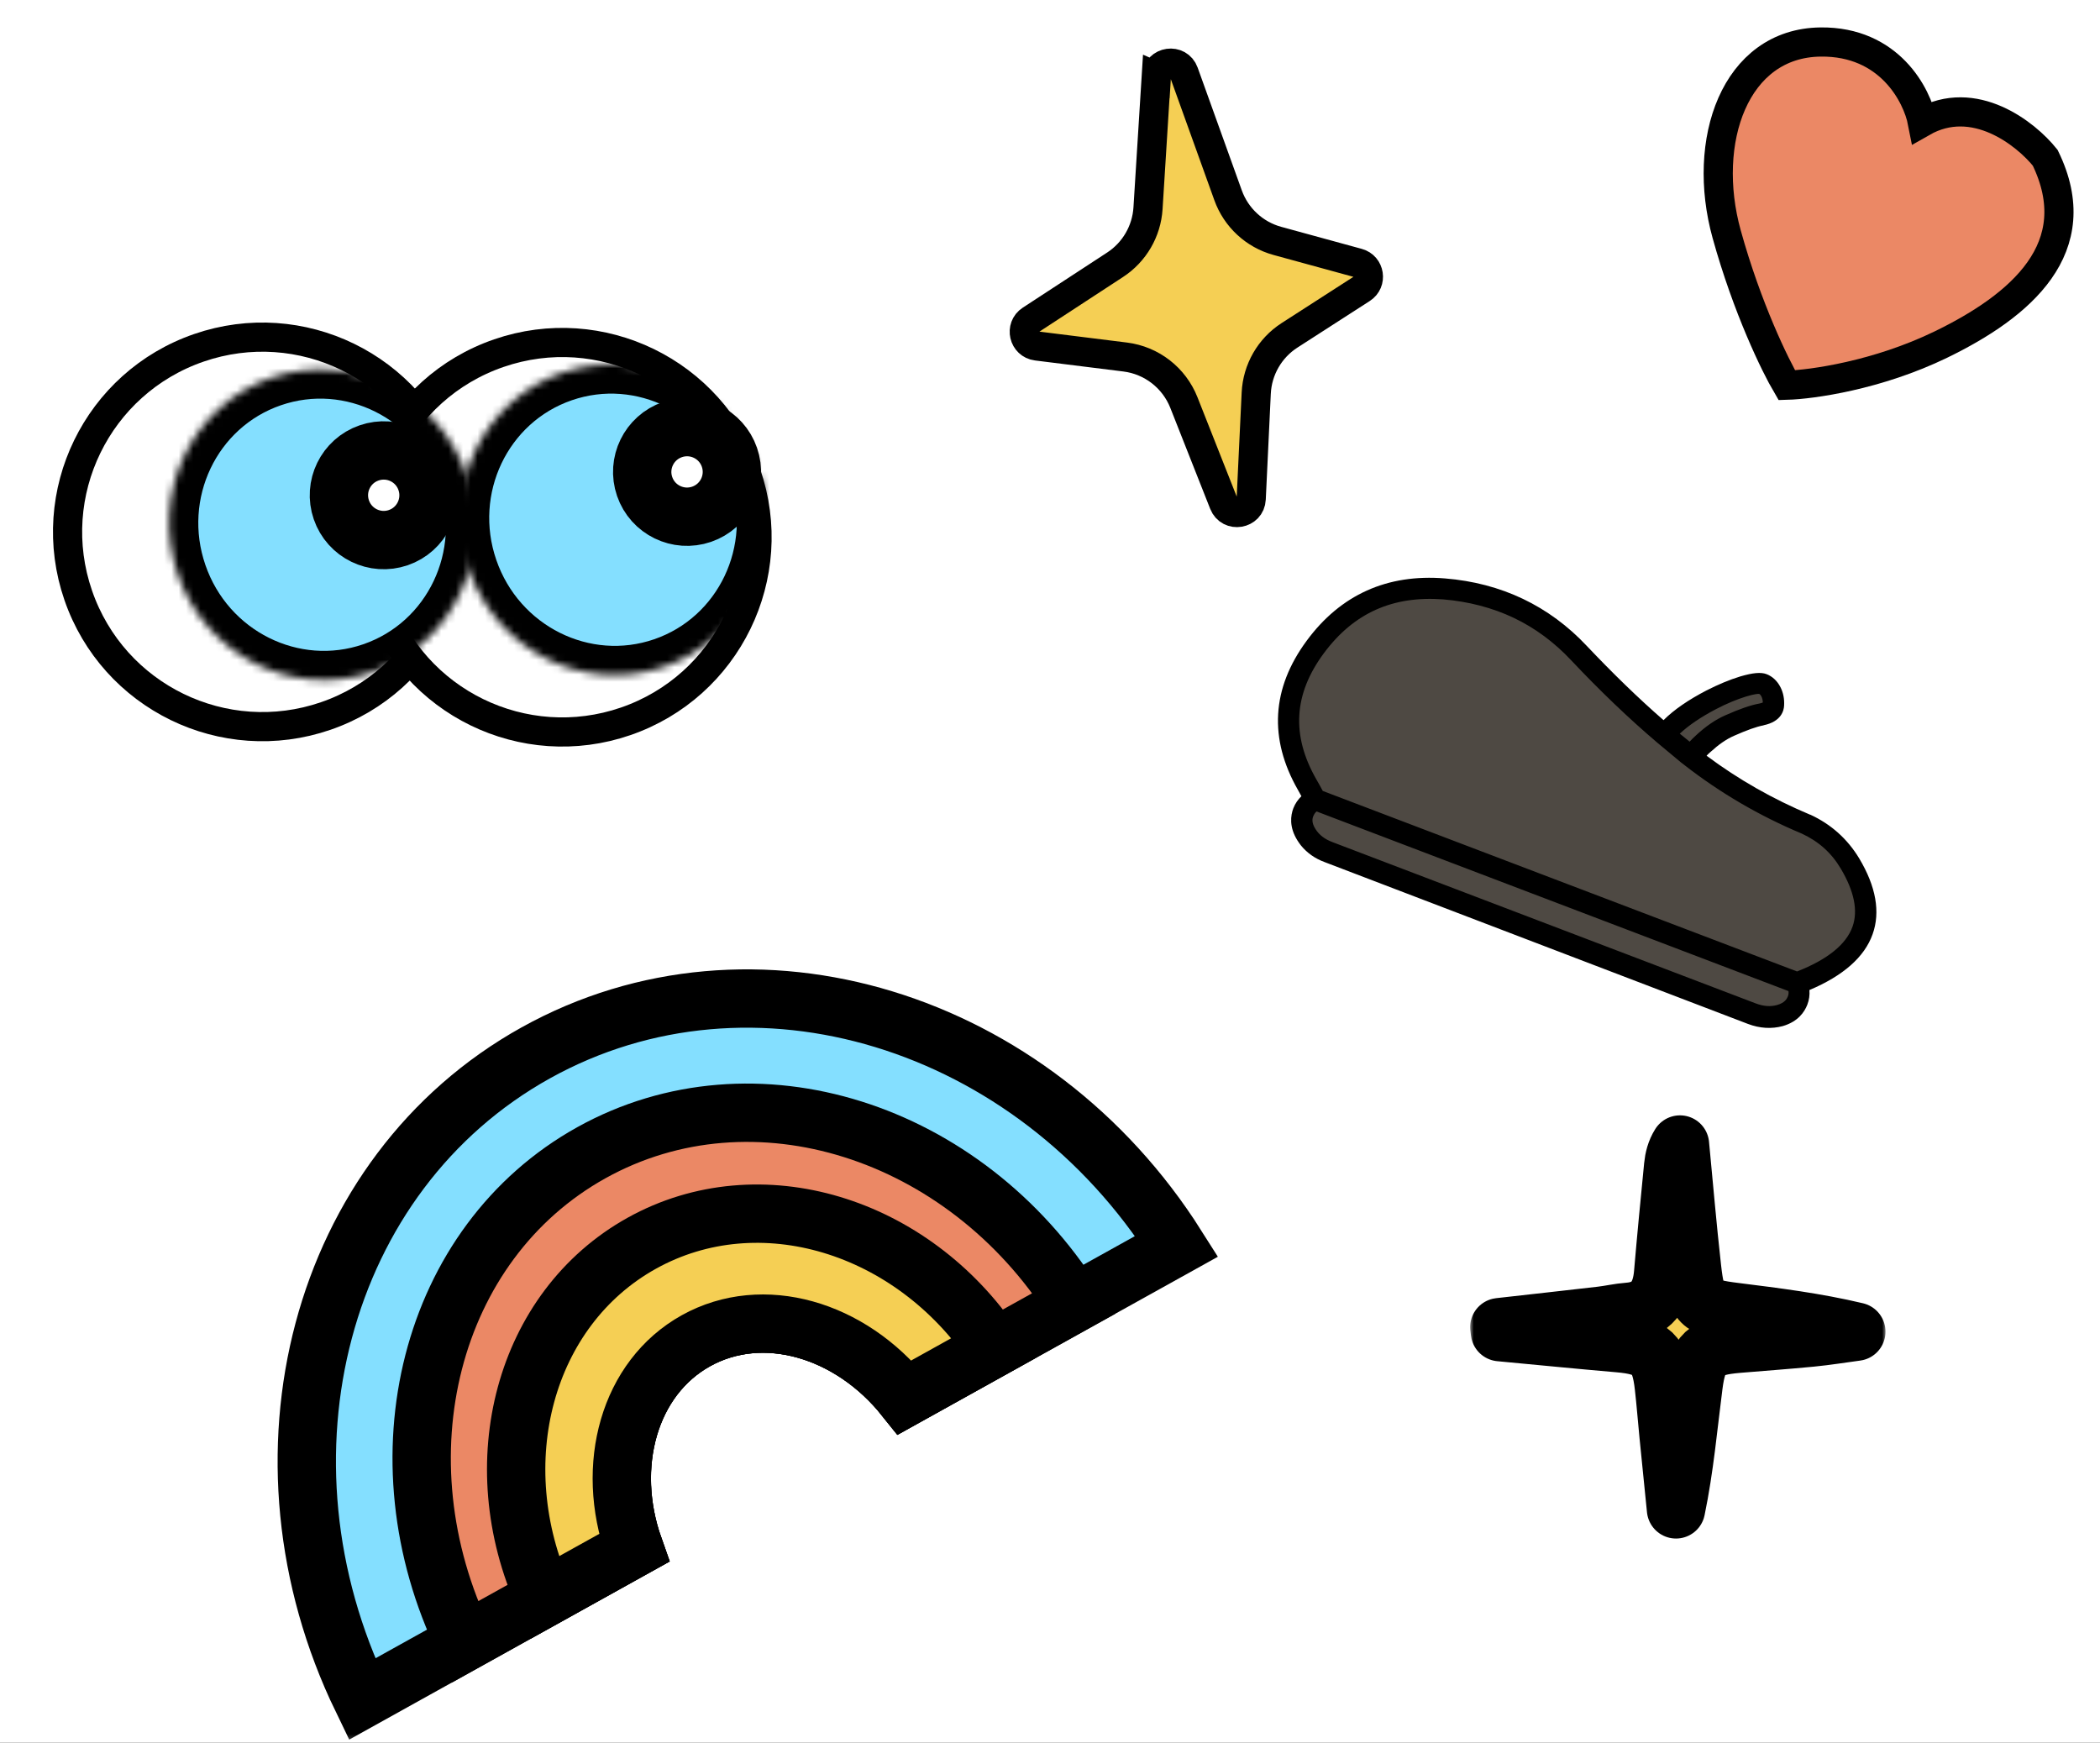
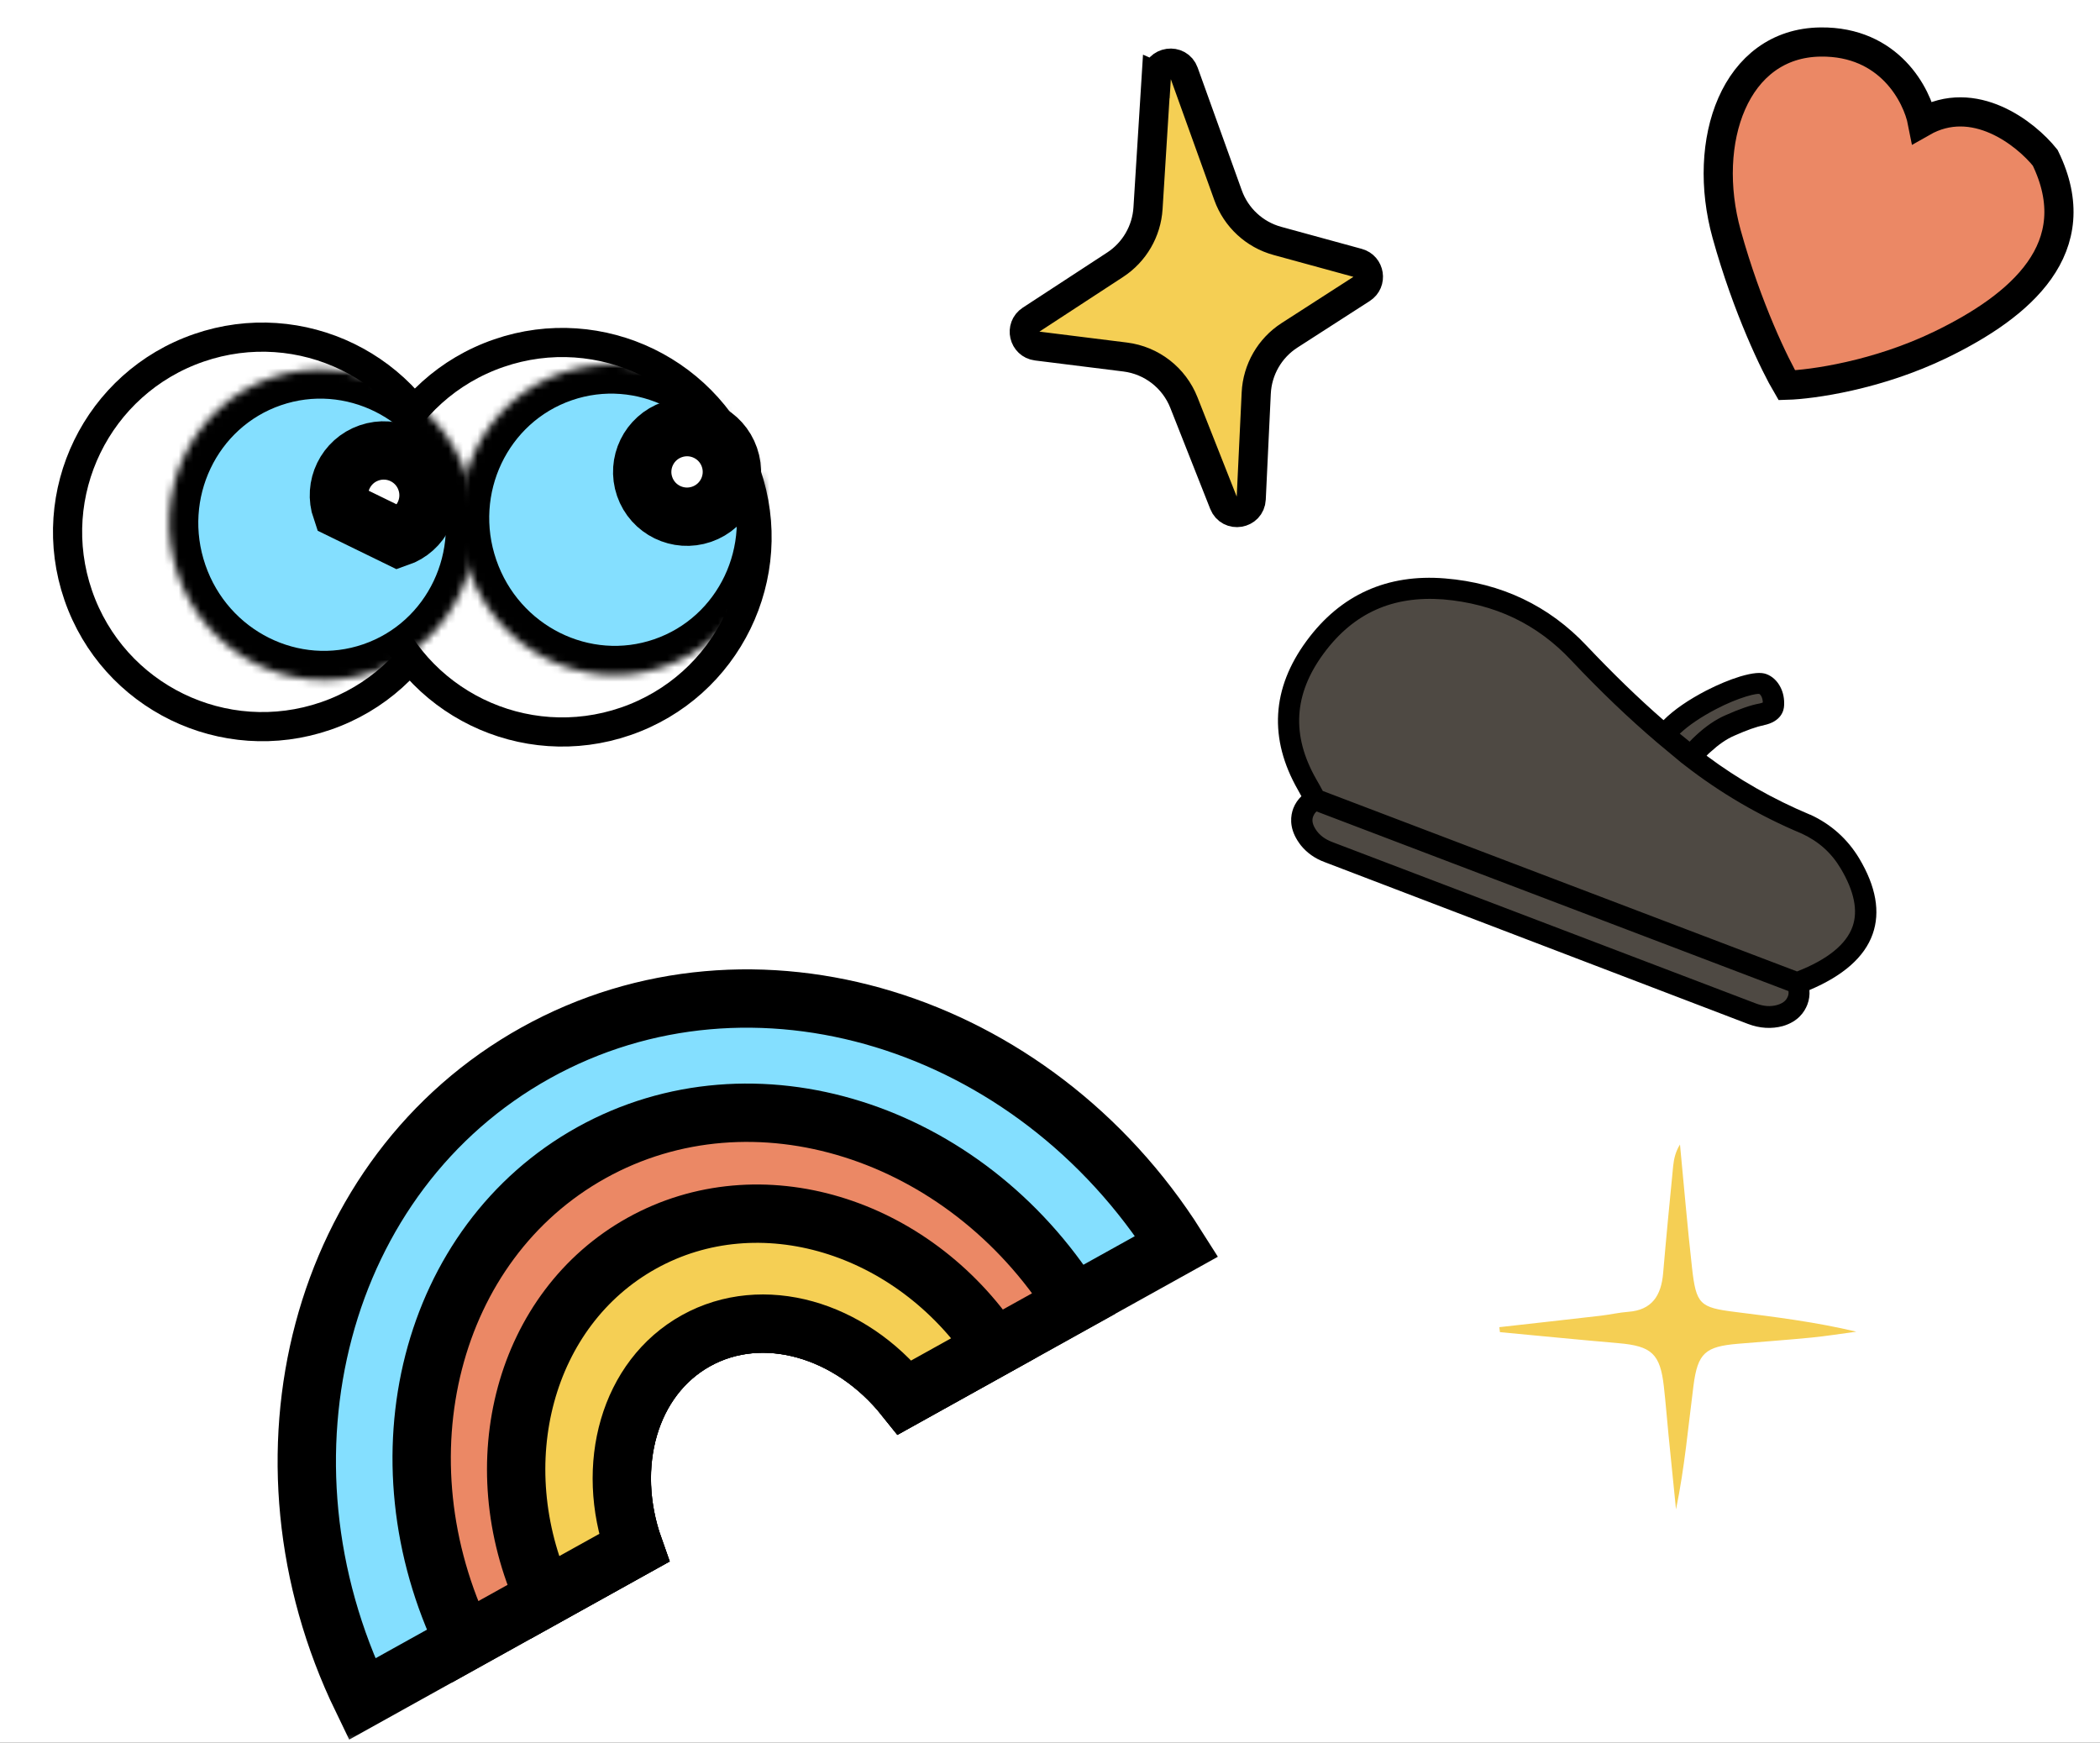
<svg xmlns="http://www.w3.org/2000/svg" width="288" height="239" viewBox="0 0 288 239" fill="none">
  <rect width="288" height="239" fill="#3A3A3A" />
  <g clip-path="url(#clip0_2_288)">
    <rect width="1512" height="6003" transform="translate(-175 -4661)" fill="white" />
    <path d="M231.385 103.348C230.346 102.492 229.308 101.635 228.251 100.755C224.359 97.417 220.463 93.703 216.569 89.572C211.643 84.314 205.458 81.366 198.052 80.775C190.628 80.162 184.744 82.833 180.387 88.726C175.907 94.794 175.535 101.074 179.249 107.585C179.639 108.25 180.007 108.934 180.352 109.637L246.477 134.794C255.759 131.323 258.195 125.859 253.745 118.398C252.304 115.977 250.281 114.144 247.69 112.961C241.969 110.583 236.718 107.481 231.929 103.738C231.731 103.634 231.56 103.471 231.385 103.348ZM240.254 138.953C241.619 139.468 242.903 139.558 244.128 139.203C245.353 138.849 246.154 138.16 246.525 137.176C246.835 136.394 246.81 135.62 246.477 134.794L180.375 109.618C179.586 109.996 179.045 110.587 178.718 111.346C178.323 112.348 178.488 113.387 179.171 114.458C179.854 115.528 180.878 116.321 182.202 116.832L240.254 138.953ZM241.709 93.771C241.267 93.6 240.379 93.718 239.045 94.124C237.646 94.543 236.208 95.147 234.666 95.948C231.76 97.444 229.615 99.039 228.232 100.732C229.289 101.612 230.346 102.492 231.366 103.326C231.541 103.448 231.694 103.589 231.887 103.734C232.391 103.097 232.954 102.487 233.531 101.942C234.731 100.813 235.943 99.978 237.166 99.436C239.001 98.623 240.45 98.125 241.534 97.923C242.6 97.698 243.146 97.254 243.172 96.589C243.198 95.925 243.092 95.33 242.831 94.824C242.612 94.322 242.21 93.968 241.709 93.771Z" fill="#4E4943" />
    <path d="M178.413 115.944C178.247 115.739 178.103 115.516 177.94 115.27C176.774 113.42 176.999 111.837 177.37 110.853C177.626 110.191 178.015 109.647 178.479 109.194C178.32 108.907 178.162 108.62 178.004 108.332C173.988 101.312 174.382 94.408 179.201 87.875C183.853 81.553 190.257 78.684 198.159 79.326C205.895 79.951 212.457 83.083 217.628 88.595C221.129 92.29 224.637 95.714 228.141 98.763C229.604 97.307 231.577 95.965 234.022 94.694C235.628 93.878 237.176 93.223 238.662 92.77C240.403 92.26 241.497 92.164 242.261 92.451C243.084 92.764 243.749 93.395 244.183 94.253C244.565 95.001 244.728 95.852 244.676 96.764C244.65 97.428 244.306 98.957 241.877 99.459C241.877 99.459 241.877 99.459 241.854 99.478C240.898 99.651 239.555 100.139 237.829 100.901C236.738 101.373 235.659 102.138 234.577 103.133C234.577 103.133 234.577 103.133 234.554 103.151C234.372 103.299 234.208 103.47 234.045 103.641C238.404 106.902 243.175 109.601 248.234 111.724L248.275 111.728C251.123 113.041 253.377 115.065 254.981 117.731C257.278 121.574 257.9 125.078 256.817 128.116C255.703 131.254 252.793 133.813 248.149 135.778C248.205 136.451 248.115 137.13 247.859 137.792C247.465 138.794 246.601 140.102 244.494 140.721C242.971 141.128 241.353 141.046 239.707 140.419L181.682 118.238C180.335 117.746 179.247 116.967 178.413 115.944ZM180.415 113.709C180.935 114.533 181.692 115.09 182.735 115.489L240.787 137.61C241.831 138.009 242.803 138.087 243.726 137.827C244.737 137.535 245.039 137.023 245.178 136.683C245.286 136.444 245.311 136.196 245.277 135.922L180.559 111.284C180.354 111.451 180.228 111.667 180.12 111.906C179.958 112.265 179.858 112.838 180.415 113.709ZM227.302 101.867C223.369 98.524 219.399 94.719 215.487 90.566C213.155 88.075 210.499 86.114 207.595 84.733C204.692 83.352 201.421 82.496 197.927 82.201C190.994 81.679 185.639 84.071 181.549 89.595C177.409 95.198 177.082 100.836 180.511 106.858C180.814 107.369 181.112 107.921 181.41 108.473L246.45 133.227C250.642 131.592 253.213 129.498 254.068 127.063C254.832 124.889 254.291 122.227 252.459 119.141C251.162 116.944 249.402 115.388 247.092 114.318C241.293 111.889 235.881 108.729 230.995 104.914C230.82 104.792 230.667 104.651 230.492 104.529L230.473 104.506C229.435 103.649 228.378 102.769 227.302 101.867ZM241.253 95.162C241.129 95.15 240.648 95.163 239.464 95.521C238.194 95.913 236.778 96.498 235.346 97.248C233.275 98.329 231.594 99.47 230.371 100.617C230.832 100.998 231.276 101.356 231.719 101.714C231.977 101.428 232.277 101.146 232.577 100.864C233.891 99.643 235.239 98.696 236.636 98.089C238.581 97.224 240.116 96.693 241.306 96.481C241.539 96.443 241.671 96.373 241.758 96.34C241.751 96.006 241.675 95.727 241.554 95.485C241.447 95.307 241.373 95.216 241.253 95.162Z" fill="black" />
    <path d="M158.573 10.483L157.442 28.561C157.244 31.71 155.573 34.581 152.94 36.302L141.356 43.87C139.833 44.864 140.38 47.225 142.186 47.45L154.317 48.964C157.934 49.417 161.021 51.809 162.364 55.213L167.831 69.053C168.607 71.014 171.493 70.531 171.594 68.428L172.283 53.918C172.435 50.691 174.135 47.736 176.848 45.988L186.774 39.596C188.193 38.679 187.859 36.507 186.232 36.062L175.18 33.037C172.044 32.18 169.522 29.845 168.421 26.781L162.371 9.954C161.654 7.957 158.72 8.373 158.588 10.49" fill="#F5CF54" />
    <path d="M158.573 10.483L157.442 28.561C157.244 31.71 155.573 34.581 152.94 36.302L141.356 43.87C139.833 44.864 140.38 47.225 142.186 47.45L154.317 48.964C157.934 49.417 161.021 51.809 162.364 55.213L167.831 69.053C168.607 71.014 171.493 70.531 171.594 68.428L172.283 53.918C172.435 50.691 174.135 47.736 176.848 45.988L186.774 39.596C188.193 38.679 187.859 36.507 186.232 36.062L175.18 33.037C172.044 32.18 169.522 29.845 168.421 26.781L162.371 9.954C161.654 7.957 158.72 8.373 158.588 10.49L158.573 10.483Z" stroke="black" stroke-width="4" stroke-miterlimit="10" />
    <mask id="path-5-outside-1_2_288" maskUnits="userSpaceOnUse" x="11.31" y="107.324" width="156.583" height="131.721" fill="black">
      <rect fill="white" x="11.31" y="107.324" width="156.583" height="131.721" />
      <path d="M95.448 183.868C104.638 178.759 116.608 182.292 124.081 191.647L161.379 170.914C141.688 139.789 103.227 127.854 73.49 144.385C43.752 160.915 33.596 199.876 49.649 233.023L86.947 212.289C82.943 201.009 86.257 188.977 95.448 183.868Z" />
    </mask>
    <path d="M95.448 183.868C104.638 178.759 116.608 182.292 124.081 191.647L161.379 170.914C141.688 139.789 103.227 127.854 73.49 144.385C43.752 160.915 33.596 199.876 49.649 233.023L86.947 212.289C82.943 201.009 86.257 188.977 95.448 183.868Z" fill="#84DFFF" />
    <path d="M95.448 183.868C104.638 178.759 116.608 182.292 124.081 191.647L161.379 170.914C141.688 139.789 103.227 127.854 73.49 144.385C43.752 160.915 33.596 199.876 49.649 233.023L86.947 212.289C82.943 201.009 86.257 188.977 95.448 183.868Z" stroke="black" stroke-width="8" mask="url(#path-5-outside-1_2_288)" />
    <mask id="path-6-outside-2_2_288" maskUnits="userSpaceOnUse" x="32.993" y="129.238" width="120.449" height="102.578" fill="black">
      <rect fill="white" x="32.993" y="129.238" width="120.449" height="102.578" />
      <path d="M95.448 183.868C104.639 178.76 116.608 182.292 124.081 191.647L147.316 178.731C132.331 154.998 103.357 145.716 81.109 158.084C58.86 170.451 51.459 199.953 63.713 225.205L86.948 212.289C82.944 201.009 86.258 188.977 95.448 183.868Z" />
    </mask>
    <path d="M95.448 183.868C104.639 178.76 116.608 182.292 124.081 191.647L147.316 178.731C132.331 154.998 103.357 145.716 81.109 158.084C58.86 170.451 51.459 199.953 63.713 225.205L86.948 212.289C82.944 201.009 86.258 188.977 95.448 183.868Z" fill="#EB8865" />
    <path d="M95.448 183.868C104.639 178.76 116.608 182.292 124.081 191.647L147.316 178.731C132.331 154.998 103.357 145.716 81.109 158.084C58.86 170.451 51.459 199.953 63.713 225.205L86.948 212.289C82.944 201.009 86.258 188.977 95.448 183.868Z" stroke="black" stroke-width="8" mask="url(#path-6-outside-2_2_288)" />
    <mask id="path-7-outside-3_2_288" maskUnits="userSpaceOnUse" x="50.836" y="147.722" width="91.794" height="78.197" fill="black">
      <rect fill="white" x="50.836" y="147.722" width="91.794" height="78.197" />
      <path d="M95.448 183.868C104.638 178.76 116.608 182.292 124.081 191.647L136.38 184.81C125.124 167.967 104.173 161.518 88.017 170.499C71.86 179.481 66.281 200.677 74.65 219.125L86.95 212.288C82.947 201.008 86.26 188.976 95.451 183.867L95.448 183.868Z" />
    </mask>
    <path d="M95.448 183.868C104.638 178.76 116.608 182.292 124.081 191.647L136.38 184.81C125.124 167.967 104.173 161.518 88.017 170.499C71.86 179.481 66.281 200.677 74.65 219.125L86.95 212.288C82.947 201.008 86.26 188.976 95.451 183.867L95.448 183.868Z" fill="#F5CF54" />
    <path d="M95.448 183.868C104.638 178.76 116.608 182.292 124.081 191.647L136.38 184.81C125.124 167.967 104.173 161.518 88.017 170.499C71.86 179.481 66.281 200.677 74.65 219.125L86.95 212.288C82.947 201.008 86.26 188.976 95.451 183.867L95.448 183.868Z" stroke="black" stroke-width="8" mask="url(#path-7-outside-3_2_288)" />
    <mask id="path-8-outside-4_2_288" maskUnits="userSpaceOnUse" x="201.621" y="151.962" width="57" height="60" fill="black">
-       <rect fill="white" x="201.621" y="151.962" width="57" height="60" />
-       <path d="M205.621 182.011C210.27 181.49 214.914 180.974 219.563 180.437C220.814 180.291 222.049 179.998 223.305 179.906C226.555 179.667 227.827 177.676 228.087 174.611C228.506 169.701 228.983 164.796 229.465 159.897C229.566 158.894 229.81 157.901 230.398 156.962C230.939 162.594 231.416 168.23 232.047 173.851C232.614 178.896 233.112 179.32 237.989 179.927C243.492 180.616 248.994 181.3 254.581 182.629C252.519 182.906 250.457 183.242 248.384 183.443C245.04 183.768 241.689 184.007 238.344 184.289C233.886 184.669 232.826 185.537 232.248 190.04C231.527 195.65 231.034 201.292 229.852 206.999C229.513 203.625 229.168 200.25 228.834 196.876C228.612 194.641 228.442 192.395 228.188 190.159C227.684 185.662 226.507 184.598 221.964 184.208C216.541 183.741 211.124 183.199 205.706 182.694C205.679 182.466 205.648 182.238 205.621 182.011Z" />
-     </mask>
+       </mask>
    <path d="M205.621 182.011C210.27 181.49 214.914 180.974 219.563 180.437C220.814 180.291 222.049 179.998 223.305 179.906C226.555 179.667 227.827 177.676 228.087 174.611C228.506 169.701 228.983 164.796 229.465 159.897C229.566 158.894 229.81 157.901 230.398 156.962C230.939 162.594 231.416 168.23 232.047 173.851C232.614 178.896 233.112 179.32 237.989 179.927C243.492 180.616 248.994 181.3 254.581 182.629C252.519 182.906 250.457 183.242 248.384 183.443C245.04 183.768 241.689 184.007 238.344 184.289C233.886 184.669 232.826 185.537 232.248 190.04C231.527 195.65 231.034 201.292 229.852 206.999C229.513 203.625 229.168 200.25 228.834 196.876C228.612 194.641 228.442 192.395 228.188 190.159C227.684 185.662 226.507 184.598 221.964 184.208C216.541 183.741 211.124 183.199 205.706 182.694C205.679 182.466 205.648 182.238 205.621 182.011Z" fill="#F5CF54" />
    <path d="M205.621 182.011C210.27 181.49 214.914 180.974 219.563 180.437C220.814 180.291 222.049 179.998 223.305 179.906C226.555 179.667 227.827 177.676 228.087 174.611C228.506 169.701 228.983 164.796 229.465 159.897C229.566 158.894 229.81 157.901 230.398 156.962C230.939 162.594 231.416 168.23 232.047 173.851C232.614 178.896 233.112 179.32 237.989 179.927C243.492 180.616 248.994 181.3 254.581 182.629C252.519 182.906 250.457 183.242 248.384 183.443C245.04 183.768 241.689 184.007 238.344 184.289C233.886 184.669 232.826 185.537 232.248 190.04C231.527 195.65 231.034 201.292 229.852 206.999C229.513 203.625 229.168 200.25 228.834 196.876C228.612 194.641 228.442 192.395 228.188 190.159C227.684 185.662 226.507 184.598 221.964 184.208C216.541 183.741 211.124 183.199 205.706 182.694C205.679 182.466 205.648 182.238 205.621 182.011Z" stroke="black" stroke-width="8" stroke-linejoin="round" mask="url(#path-8-outside-4_2_288)" />
    <path d="M44.68 98.185C58.624 93.381 66.035 78.181 61.23 64.24C56.426 50.299 41.224 42.895 27.28 47.699C13.336 52.502 5.923 67.697 10.729 81.644C15.536 95.59 30.738 102.994 44.682 98.191" fill="white" />
    <path d="M44.682 98.191C58.628 93.386 66.038 78.188 61.232 64.246C56.427 50.303 41.226 42.894 27.28 47.699C13.334 52.503 5.924 67.701 10.729 81.644C15.535 95.587 30.736 102.995 44.682 98.191Z" stroke="black" stroke-width="4" />
    <path d="M85.81 98.924C99.754 94.121 107.166 78.921 102.361 64.979C97.556 51.038 82.353 43.629 68.408 48.433C54.464 53.236 47.053 68.436 51.858 82.378C56.663 96.319 71.866 103.728 85.81 98.924Z" fill="white" />
    <path d="M85.81 98.924C99.756 94.12 107.166 78.922 102.361 64.979C97.555 51.036 82.354 43.628 68.408 48.433C54.462 53.237 47.052 68.435 51.858 82.378C56.663 96.32 71.864 103.729 85.81 98.924Z" stroke="black" stroke-width="4" />
    <mask id="path-13-inside-5_2_288" fill="white">
      <path d="M91.025 91.45C101.952 87.686 107.702 75.6 103.863 64.462C100.024 53.323 88.049 47.344 77.121 51.108C66.194 54.873 60.444 66.958 64.282 78.097C68.122 89.236 80.097 95.215 91.025 91.45Z" />
    </mask>
    <path d="M91.025 91.45C101.952 87.686 107.702 75.6 103.863 64.462C100.024 53.323 88.049 47.344 77.121 51.108C66.194 54.873 60.444 66.958 64.282 78.097C68.122 89.236 80.097 95.215 91.025 91.45Z" fill="#84DFFF" stroke="black" stroke-width="8" mask="url(#path-13-inside-5_2_288)" />
    <mask id="path-14-inside-6_2_288" fill="white">
      <path d="M51.127 92.137C62.054 88.373 67.805 76.287 63.965 65.148C60.126 54.009 48.151 48.03 37.223 51.795C26.296 55.559 20.544 67.639 24.385 78.784C28.226 89.928 40.2 95.901 51.127 92.137Z" />
    </mask>
    <path d="M51.127 92.137C62.054 88.373 67.805 76.287 63.965 65.148C60.126 54.009 48.151 48.03 37.223 51.795C26.296 55.559 20.544 67.639 24.385 78.784C28.226 89.928 40.2 95.901 51.127 92.137Z" fill="#84DFFF" stroke="black" stroke-width="8" mask="url(#path-14-inside-6_2_288)" />
    <mask id="path-15-outside-7_2_288" maskUnits="userSpaceOnUse" x="39.728" y="54.794" width="26.698" height="26.694" fill="black">
      <rect fill="white" x="39.728" y="54.794" width="26.698" height="26.694" />
      <path d="M54.627 73.732C57.836 72.626 59.54 69.132 58.432 65.918C57.324 62.704 53.831 61.006 50.622 62.112C47.413 63.217 45.709 66.712 46.815 69.92C47.92 73.129 51.417 74.837 54.627 73.732Z" />
    </mask>
    <path d="M54.627 73.732C57.836 72.626 59.54 69.132 58.432 65.918C57.324 62.704 53.831 61.006 50.622 62.112C47.413 63.217 45.709 66.712 46.815 69.92C47.92 73.129 51.417 74.837 54.627 73.732Z" fill="white" />
-     <path d="M54.627 73.732C57.836 72.626 59.54 69.132 58.432 65.918C57.324 62.704 53.831 61.006 50.622 62.112C47.413 63.217 45.709 66.712 46.815 69.92C47.92 73.129 51.417 74.837 54.627 73.732Z" stroke="black" stroke-width="8" mask="url(#path-15-outside-7_2_288)" />
+     <path d="M54.627 73.732C57.836 72.626 59.54 69.132 58.432 65.918C57.324 62.704 53.831 61.006 50.622 62.112C47.413 63.217 45.709 66.712 46.815 69.92Z" stroke="black" stroke-width="8" mask="url(#path-15-outside-7_2_288)" />
    <mask id="path-16-outside-8_2_288" maskUnits="userSpaceOnUse" x="81.322" y="51.596" width="26.698" height="26.694" fill="black">
      <rect fill="white" x="81.322" y="51.596" width="26.698" height="26.694" />
      <path d="M96.224 70.527C99.434 69.421 101.143 65.925 100.037 62.716C98.931 59.508 95.431 57.806 92.221 58.912C89.012 60.017 87.303 63.514 88.409 66.722C89.515 69.931 93.015 71.632 96.224 70.527Z" />
    </mask>
    <path d="M96.224 70.527C99.434 69.421 101.143 65.925 100.037 62.716C98.931 59.508 95.431 57.806 92.221 58.912C89.012 60.017 87.303 63.514 88.409 66.722C89.515 69.931 93.015 71.632 96.224 70.527Z" fill="white" />
    <path d="M96.224 70.527C99.434 69.421 101.143 65.925 100.037 62.716C98.931 59.508 95.431 57.806 92.221 58.912C89.012 60.017 87.303 63.514 88.409 66.722C89.515 69.931 93.015 71.632 96.224 70.527Z" stroke="black" stroke-width="8" mask="url(#path-16-outside-8_2_288)" />
    <path d="M249.684 5.761C259.114 5.65 262.918 13.046 263.64 16.758C270.744 12.708 277.829 18.322 280.484 21.635C286.516 33.994 277.094 41.954 266.191 47.249C257.468 51.485 248.461 52.735 245.048 52.831C243.471 50.16 239.614 42.274 236.795 32.099C233.272 19.38 237.897 5.899 249.684 5.761Z" fill="#EB8865" stroke="black" stroke-width="4" />
  </g>
  <defs>
    <clipPath id="clip0_2_288">
      <rect width="1512" height="6003" fill="white" transform="translate(-175 -4661)" />
    </clipPath>
  </defs>
</svg>